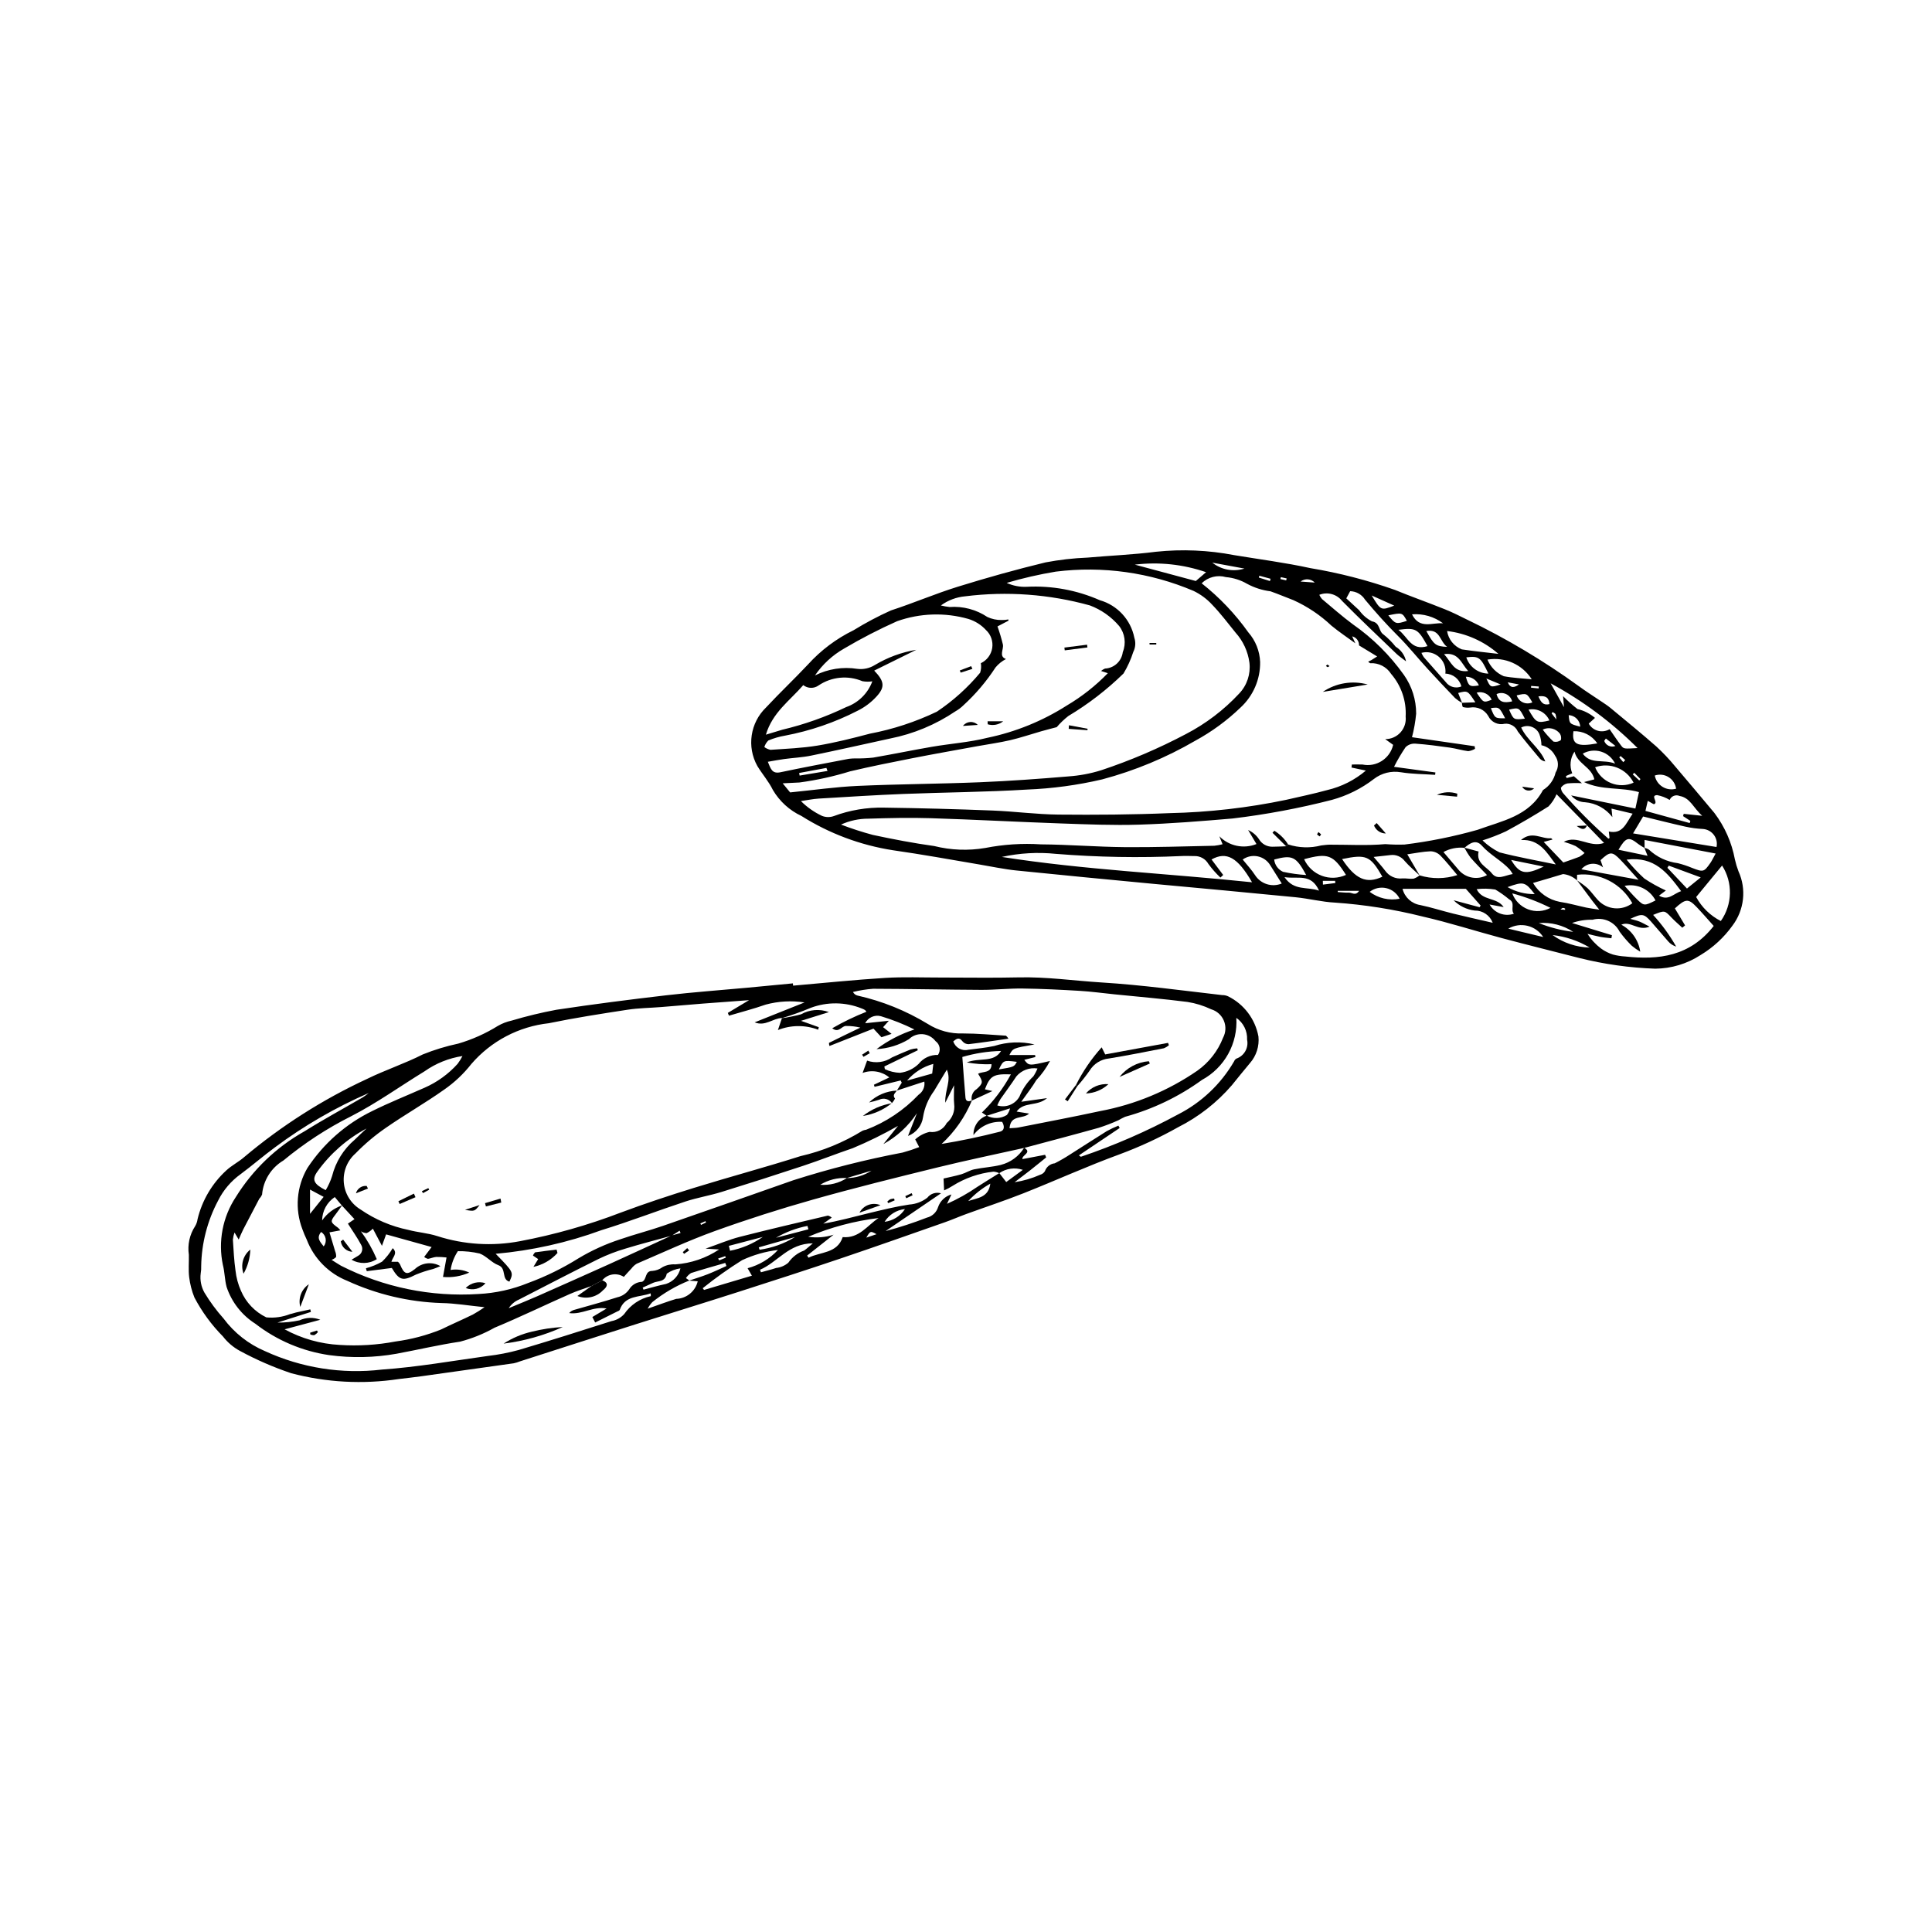
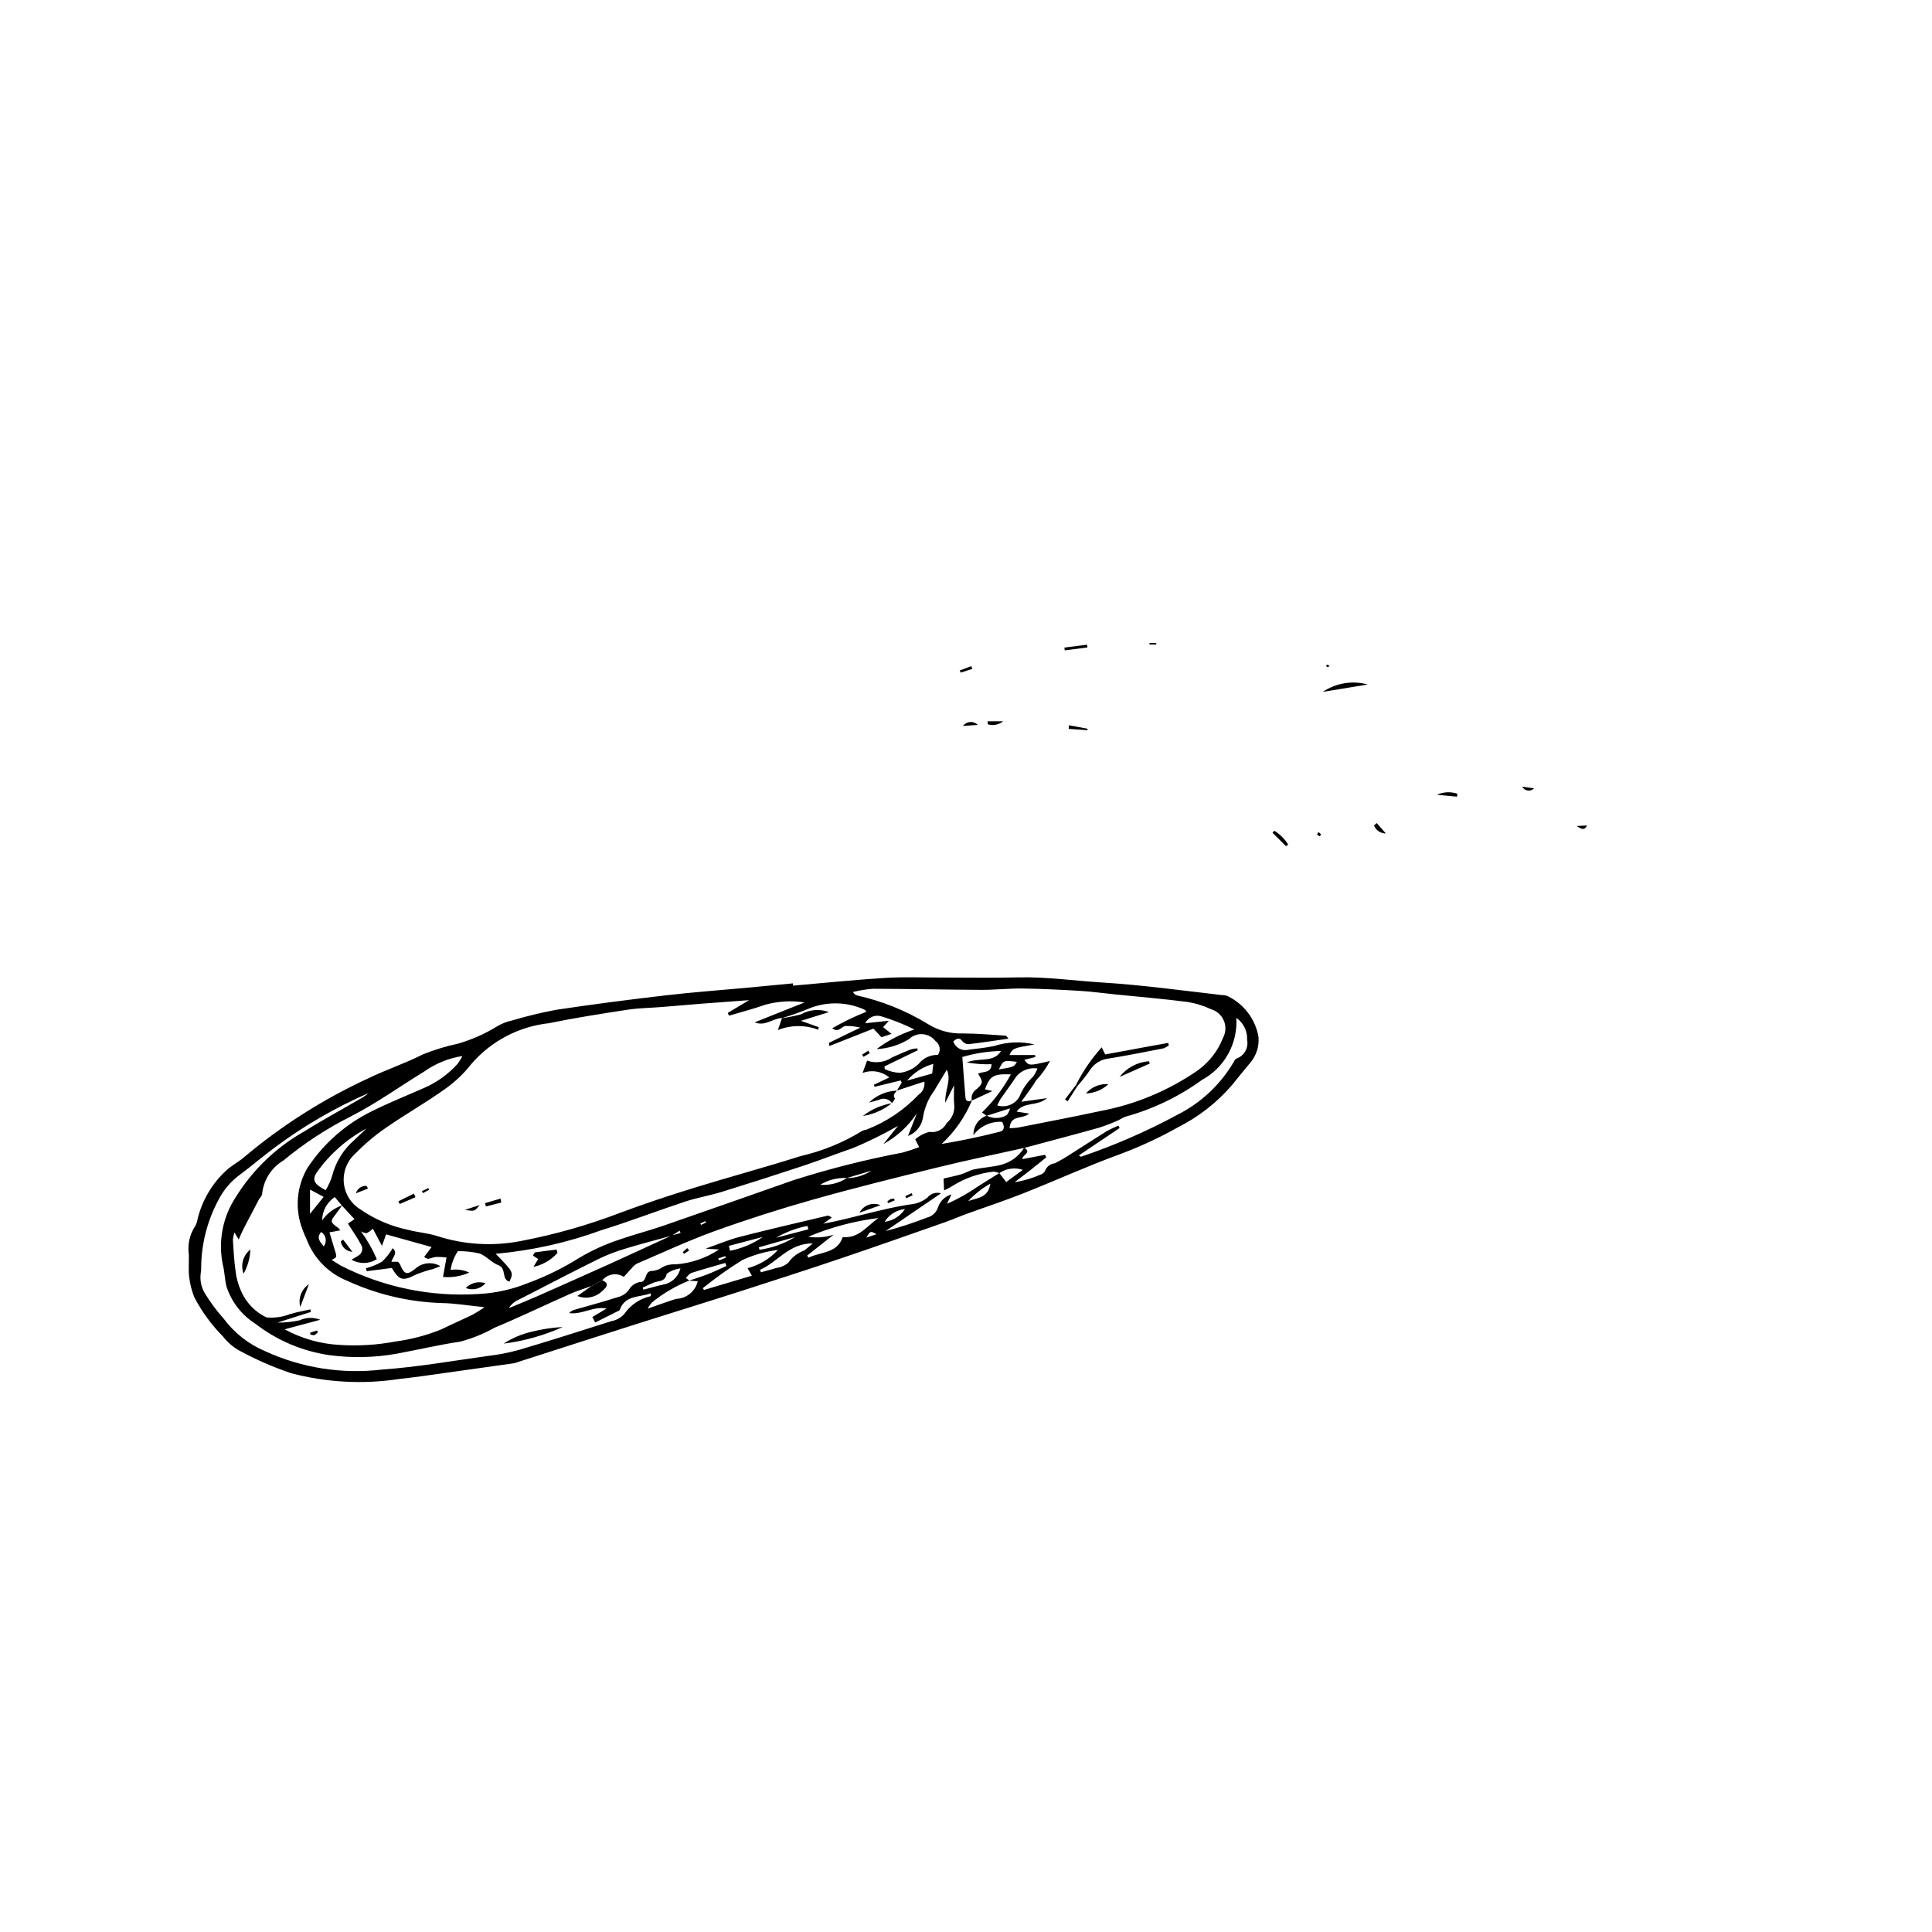
<svg xmlns="http://www.w3.org/2000/svg" fill="#000000" width="800px" height="800px" version="1.1" viewBox="144 144 512 512">
  <g>
-     <path d="m582.66 400.71c-6.793-0.23-13.547-1.18-20.145-2.832-6.832-1.758-13.684-3.449-20.5-5.266-7.027-1.875-13.965-4.121-21.047-5.734h0.004c-7.598-1.906-15.352-3.137-23.164-3.676-3.504-0.172-6.961-1.078-10.461-1.422-12.512-1.234-25.031-2.379-37.551-3.539-12.512-1.16-23.992-2.312-36.5-3.559-2.945-0.293-6.871-1.094-9.801-1.594-7.606-1.297-15.203-2.672-22.836-3.762h-0.004c-8.625-1.336-16.887-4.43-24.27-9.09-3.152-1.477-5.785-3.871-7.555-6.871-1.094-2.258-2.816-4.203-4.129-6.371-2.84-5.102-1.887-11.473 2.324-15.52 3.606-3.875 7.465-7.512 11.09-11.371 3.41-3.769 7.516-6.852 12.086-9.082 3.18-1.957 6.481-3.707 9.883-5.242 5.965-1.938 11.754-4.434 17.742-6.293 7.676-2.383 15.434-4.551 23.242-6.445 3.684-0.699 7.41-1.125 11.156-1.273 6.039-0.539 12.109-0.773 18.117-1.547 6.918-0.727 13.902-0.426 20.734 0.895 6.738 1.117 13.527 1.988 20.191 3.445 7.613 1.266 15.098 3.195 22.375 5.762 4.383 1.797 8.855 3.371 13.254 5.137 2.031 0.812 3.992 1.805 5.957 2.777l0.004-0.004c10.332 4.969 20.199 10.848 29.488 17.566 1.949 1.441 4.012 2.723 6.016 4.086 0.82 0.559 1.664 1.09 2.422 1.719 4.066 3.375 8.168 6.711 12.137 10.199 1.781 1.637 3.445 3.394 4.981 5.262 3.523 4.098 6.965 8.262 10.445 12.391v0.004c2.731 3.617 4.586 7.82 5.414 12.277 0.242 1.078 0.559 2.133 0.953 3.164 2.156 4.731 1.543 10.262-1.598 14.41-2.254 3.141-5.125 5.789-8.441 7.781-3.574 2.328-7.746 3.586-12.016 3.617zm-50.555-32.027c-1.93-0.203-3.875 0.188-5.574 1.117 1.469 1.73 2.797 3.309 4.144 4.871 1.883 2.078 4.949 2.59 7.406 1.234-1.48-1.555-2.965-3.008-4.32-4.578v0.004c-0.633-0.852-1.195-1.754-1.688-2.691l3.773 1.02c-0.711 3.148 2.168 4.059 3.465 5.734 1.547 2 3.504 0.547 5.574 0.238h0.004c-0.242-0.414-0.508-0.816-0.793-1.195-2.215-2.402-5.207-3.875-7.406-6.344-1.535-1.727-3.18-0.637-4.586 0.59zm-11.906 7.301v-0.004c3.262 0.996 6.754 0.973 10.004-0.07-1.531-1.797-2.934-3.617-4.539-5.238h-0.004c-0.688-0.664-1.602-1.047-2.562-1.07-2.027 0.078-4.039 0.504-6.152 0.801 1.234 2.109 2.258 3.863 3.281 5.617-1.332-1.27-2.762-2.453-3.961-3.836-0.879-1.16-2.305-1.762-3.746-1.582-1.355 0.148-2.711 0.301-4.488 0.496 1.234 1.465 2.191 2.516 3.043 3.641v-0.004c1.031 1.473 2.785 2.262 4.57 2.055 0.98-0.07 1.988 0.184 2.961 0.07 0.582-0.191 1.121-0.488 1.594-0.879zm59.586-7.293c0.43 0.074 0.844 0.238 1.211 0.48 2.106 1.969 4.781 3.223 7.644 3.578 1.281 0.32 2.535 0.738 3.754 1.246 2.996 1.16 3.164 1.145 4.902-1.352 0.418-0.602 0.723-1.289 1.363-2.449l-18.832-3.602v2.141c-0.57-0.32-1.121-0.672-1.652-1.051-2.547-2.023-3.293-1.852-5.262 1.508l7.707 1.605zm-17.848 8.629c-1.02-0.949-2.32-1.539-3.703-1.684-2.574 0.797-5.164 1.535-7.965 2.359 1.531 2.609 4.113 4.434 7.086 5.004 2.379 0.344 4.707 1.031 7.066 1.531 0.887 0.188 1.789 0.289 3.406 0.543-0.938-1.191-1.398-1.754-1.836-2.336-1.363-1.812-2.719-3.629-4.074-5.449l-0.004 0.004c0.984 0.629 1.926 1.328 2.812 2.086 1.023 0.984 1.832 2.184 2.809 3.223h0.004c2.383 2.512 6.273 2.844 9.047 0.77-1.418-2.566-3.57-4.652-6.176-5.996-2.609-1.344-5.559-1.883-8.473-1.547zm-0.852-27.613 2.141 1.855c-1.281-0.082-2.566-0.066-3.848 0.051-0.695 0.145-1.312 0.555-1.719 1.145 0.039 0.598 0.293 1.164 0.715 1.594 3.691 4.227 7.656 8.207 11.871 11.91 0.113-0.047 0.215-0.113 0.301-0.199-0.039-0.492-0.105-0.984-0.195-1.699 3.684 0.773 4.516-2.09 6.312-4.734l-5.598-1.34 0.227 2.254c-1.742-2.281-4.371-3.715-7.234-3.941-1.434-0.031-2.781-0.695-3.68-1.812 5.777 1.18 11.215 2.293 17.02 3.481l0.941-4.356c-4.891-1.383-9.777-0.387-14.555-2.66l2.738-0.719c-0.758-3.34-4.461-4.023-5.258-7.344h-0.004c-1.145 1.695-1.367 3.848-0.602 5.742-0.559 0.23-1.117 0.457-1.66 0.719 0.031 0.184 0.086 0.363 0.164 0.531 0.645-0.137 1.285-0.309 1.922-0.477zm3.481 13.008 0.039 0.043c-2.59-2.648-5.184-5.301-8.102-8.281-0.508 1.191-1.227 2.281-2.117 3.223-3.695 2.344-7.473 4.555-11.332 6.633-2.004 0.918-4.066 1.715-6.168 2.383 1.324 1.285 2.84 2.356 4.5 3.172 4.918 1.273 9.938 2.16 14.914 3.195-2.41-3.156-4.285-6.754-9.227-6.461 2.938-2.555 5.484-0.207 7.973-0.484h0.004c0.152 0.078 0.285 0.199 0.379 0.344l-2.328 0.641 5.199 5.449c1.574-0.555 2.926-1 4.25-1.516 0.492-0.281 0.957-0.613 1.383-0.992-0.73-0.68-1.52-1.297-2.359-1.84-1.023-0.457-2.078-0.836-3.156-1.141 3.644-1.891 6.734 1.656 10.68 0.305-1.715-1.766-3.125-3.219-4.531-4.672zm-33.09-32.426c-0.668-0.371-1.293-0.809-1.871-1.301-2.481-2.574-4.926-5.18-7.34-7.816-2.602-2.848-5.019-5.871-7.742-8.594-3.078-3.074-5.973-6.297-8.75-9.641l-0.004 0.004c-0.852-1.379-2.34-2.231-3.957-2.273l-1.027 1.902c1.152 1.066 2.285 2.113 3.418 3.156v0.004c0.875 1.23 2.031 2.234 3.371 2.93 2.242 0.375 1.707 2.566 3.039 3.461v-0.004c1.207 0.965 2.301 2.062 3.262 3.269 1.414 0.855 2.406 2.262 2.746 3.879-1.172-0.914-1.902-1.387-2.516-1.977-4.84-4.656-9.727-9.27-14.449-14.047l-0.004-0.004c-1.434-1.805-3.883-2.457-6.023-1.605 0.184 0.406 0.426 0.781 0.719 1.121 2.707 2.258 5.352 4.606 8.184 6.699 5.25 3.66 9.828 8.203 13.531 13.422 2.117 3 3.246 6.582 3.234 10.254-0.199 2.106-0.566 4.191-1.102 6.238l16.609 2.394 0.094 0.676c-0.551 0.336-1.164 0.547-1.805 0.629-1.637-0.203-3.234-0.711-4.867-0.941-3.047-0.43-6.098-0.836-9.164-1.055-0.953-0.062-1.887 0.281-2.57 0.945-1.129 1.664-2.152 3.402-3.059 5.199l10.969 1.492-0.078 0.633c-3.031-0.207-6.098-0.195-9.082-0.688l0.004 0.004c-2.516-0.43-5.094 0.207-7.117 1.758-3.328 2.57-7.125 4.461-11.18 5.566-8.648 2.223-17.434 3.871-26.301 4.93-8.234 0.703-16.484 1.371-24.742 1.629-6.93 0.219-13.883-0.078-20.82-0.32-11.465-0.402-22.918-1.027-34.383-1.387-5.504-0.172-11.023-0.051-16.531 0.125-2.516-0.012-5.008 0.523-7.297 1.566 2.762 1.055 5.578 1.969 8.438 2.738 5.387 1.152 10.812 2.191 16.27 2.949 4.422 1.102 9.023 1.277 13.516 0.512 4.859-0.953 9.824-1.273 14.766-0.957 7.383 0.055 14.762 0.668 22.148 0.734 7.934 0.07 15.871-0.211 23.805-0.367h-0.004c0.738-0.074 1.465-0.211 2.18-0.402l-0.855-2.113c2.562 2.609 6.441 3.426 9.84 2.066l-2.211-3.719c1.172 0.52 2.172 1.367 2.879 2.434 0.746 1.262 2.113 2.023 3.578 1.992 1.203 0 2.406-0.078 3.606-0.121l0.535-0.484c2.836 0.922 5.875 1.012 8.762 0.266 0.742-0.066 1.484-0.199 2.227-0.203 4.926-0.012 9.879 0.289 14.766-0.145h-0.004c1.695 0.129 3.394 0.168 5.09 0.113 6.531-0.805 12.992-2.106 19.328-3.894 6.523-2.387 13.656-3.598 17.371-10.543 1.691-1.043 2.898-2.719 3.348-4.652 0.871-1.387 0.809-3.164-0.156-4.484-0.727-1.41-2.047-2.418-3.598-2.75-0.016-0.996-0.199-1.984-0.547-2.922-0.371-0.902-1.105-1.609-2.023-1.945-0.918-0.336-1.934-0.27-2.801 0.18 1.566 3.398 5.019 5.481 6.394 8.98-0.57-0.074-1.098-0.352-1.48-0.781-1.965-2.363-3.969-4.699-5.809-7.16-0.59-1.352-1.98-2.176-3.449-2.043-1.773 0.445-3.609-0.422-4.391-2.074-0.98-1.66-2.887-2.543-4.785-2.219-0.656 0.082-1.32 0.035-1.953-0.145-0.152-0.352-0.227-0.734-0.219-1.117l3.555-0.125c-2.047-3.137-2.047-3.137-4.559-2.473zm-28.293-15.809c-2.109-1.543-4.297-2.992-6.309-4.652h-0.004c-2.969-2.812-6.391-5.106-10.117-6.789-2.031-0.766-4.031-1.625-6.078-2.344l0.004 0.004c-2.168-0.27-4.269-0.945-6.188-1.984-1.719-1-3.637-1.605-5.617-1.777-2.281-0.645-4.731-0.02-6.426 1.641 4.723 3.723 8.887 8.102 12.371 13.004 1.914 2.18 3.019 4.957 3.129 7.859 0.062 4.582-1.832 8.977-5.207 12.078-3.582 3.445-7.606 6.394-11.969 8.77-7.727 4.496-16.023 7.945-24.66 10.25-6.543 1.535-13.219 2.438-19.934 2.703-10.891 0.672-21.82 0.727-32.727 1.16-7.496 0.297-14.984 0.777-22.469 1.23-1.582 0.098-3.148 0.434-4.723 0.66l-0.004 0.004c1.617 1.613 3.504 2.938 5.57 3.914 0.996 0.398 2.106 0.422 3.121 0.066 4.254-1.582 8.77-2.344 13.309-2.246 9.594 0.133 19.188 0.387 28.777 0.766 5.84 0.227 11.664 1.023 17.5 1.078 9.812 0.094 19.637 0.023 29.438-0.387h0.004c10.371-0.223 20.699-1.402 30.852-3.523 3.656-0.84 7.332-1.605 10.945-2.598 3.762-0.887 7.258-2.652 10.199-5.156l-3.809-0.805 0.102-0.805c0.938 0 1.875-0.039 2.809 0.008v-0.004c3.676 0.762 7.289-1.555 8.129-5.215l-2.113-1.516-0.004 0.004c1.543 0.012 3.019-0.633 4.055-1.773 1.035-1.141 1.539-2.672 1.375-4.203 0.227-4.129-1.152-8.18-3.852-11.309-1.199-1.883-3.32-2.969-5.547-2.84-0.207-0.098-0.387-0.242-0.527-0.422 0.312-0.145 0.59-0.254 0.844-0.398 0.328-0.184 0.637-0.402 1.527-0.969l-4.801-2.922v0.004c0.047-1.133-0.719-2.144-1.82-2.406zm-79.145 22.223c-1.152 0.305-2.625 0.672-4.086 1.09-2.754 0.785-5.473 1.719-8.258 2.367-2.859 0.664-5.781 1.055-8.672 1.586-5.742 1.051-11.492 2.059-17.219 3.184-5.5 1.082-11.004 2.18-16.457 3.469l0.004-0.004c-4.406 1.363-8.922 2.359-13.492 2.973-1.273 0.082-2.547 0.125-4.438 0.219l1.973 2.41c6.281-0.625 12.074-1.461 17.891-1.723 10.785-0.488 21.59-0.527 32.379-0.969 7.82-0.32 15.633-0.891 23.434-1.543v-0.004c2.965-0.199 5.898-0.746 8.738-1.637 7.715-2.562 15.207-5.762 22.398-9.562 5.297-2.746 10.082-6.379 14.148-10.746 2.09-2.188 3.09-5.195 2.731-8.199-0.391-2.973-1.68-5.754-3.691-7.981-2.012-2.484-3.945-5.055-6.156-7.352-1.402-1.535-3.09-2.785-4.965-3.688-11.508-4.894-24.102-6.656-36.512-5.106-4.391 0.727-8.734 1.723-13.008 2.984 1.668 0.766 3.496 1.121 5.328 1.031 6.644-0.34 13.27 0.879 19.359 3.559 4.668 1.336 8.199 5.172 9.145 9.938 0.414 1.246 0.312 2.606-0.281 3.773-0.637 1.996-1.504 3.914-2.586 5.707-4.418 4.32-9.332 8.105-14.633 11.277-1.117 0.879-2.148 1.867-3.074 2.945zm11.746-14.891h0.004c0.312-0.262 0.664-0.477 1.043-0.637 2.422-0.105 4.414-1.945 4.715-4.352 0.941-2.316 0.574-4.961-0.965-6.93-2.078-2.441-4.742-4.316-7.742-5.449-10.758-2.984-22.004-3.805-33.078-2.414-2.32 0.211-4.539 1.047-6.418 2.422 0.754 0.191 1.52 0.328 2.293 0.41 3.539-0.262 7.066 0.668 10.02 2.641 1.172 0.547 2.449 0.824 3.742 0.809 0.613 0.02 1.227-0.035 1.832-0.156l0.031 0.328-2.914 1.523c0.562 1.57 1.039 3.172 1.43 4.793 0.258 1.379-1.16 3.102 0.812 3.852-1.062 0.547-2 1.301-2.762 2.223-2.402 3.695-5.266 7.07-8.52 10.043-0.629 0.617-1.336 1.152-2.106 1.586-5.223 3.527-11.098 5.981-17.277 7.203-6.992 1.531-13.98 3.102-20.992 4.543-2.328 0.477-4.734 0.582-7.098 0.902-1.379 0.184-2.742 0.453-4.352 0.727 0.758 1.84 1.105 3.25 3.332 2.777 6.031-1.277 12.098-2.406 18.152-3.566 0.648-0.082 1.301-0.117 1.953-0.105 1.5 0.023 3-0.047 4.492-0.215 5.207-0.898 10.379-1.973 15.586-2.867 4.891-0.84 9.895-1.176 14.684-2.383h0.004c7.461-1.551 14.582-4.441 21.008-8.539 3.996-2.359 7.66-5.246 10.891-8.578zm-75.805 1.184c3.469-1.738 7.394-2.348 11.227-1.742 1.621 0.203 3.262-0.16 4.648-1.023 3.371-2.019 7.094-3.387 10.973-4.027-3.676 1.816-7.352 3.633-11.156 5.512 2.711 2.812 2.918 4.356 0.629 6.856-1.406 1.543-3.086 2.812-4.953 3.746-6.086 3.133-12.59 5.367-19.316 6.637-1.516 0.254-3 0.688-4.418 1.285-0.492 0.48-0.855 1.078-1.055 1.738 0.484 0.359 1.039 0.609 1.629 0.734 4.164-0.293 8.363-0.445 12.469-1.125 4.648-0.773 9.246-1.934 13.809-3.141v-0.004c6.168-1.164 12.156-3.129 17.816-5.84 4.297-2.871 8.156-6.348 11.465-10.32 0.266-0.812 0.332-1.684 0.191-2.527 1.605-0.758 2.734-2.266 3.012-4.023 0.273-1.754-0.34-3.535-1.637-4.75-1.27-1.387-2.887-2.406-4.684-2.957-6.203-1.766-12.801-1.555-18.883 0.602-4.816 2.148-9.508 4.57-14.055 7.254-3.078 1.754-5.715 4.188-7.711 7.117zm222.12 63.465c2.344 2.559 4.391 5.375 6.106 8.395-0.82-0.254-1.555-0.73-2.117-1.383-1.539-1.727-3.004-3.523-4.547-5.25-1.898-2.121-2.379-2.176-5.492-0.719 0.941 0.27 1.688 0.422 2.387 0.699 0.727 0.289 1.41 0.699 2.711 1.359-3.019 1.297-5-1.605-7.477-0.512v0.004c2.703 1.461 4.559 4.106 5.016 7.144-0.793-0.453-1.539-0.973-2.238-1.559-1.184-1.156-2.266-2.41-3.238-3.75-1.34-2.629-4.348-3.945-7.188-3.144-1.844-0.051-3.68 0.242-5.414 0.859l10.57 3.231-0.137 0.812c-0.988-0.117-1.988-0.184-2.969-0.371-1.133-0.215-2.25-0.531-3.375-0.801v-0.004c0.961 1.516 2.188 2.84 3.621 3.914 0.949 0.691 2.004 1.223 3.125 1.574 1.062 0.285 2.156 0.457 3.254 0.516 8.934 0.984 17.191-0.059 23.457-8.09-1.457-1.621-2.941-3.344-4.508-4.988-2.223-2.328-2.926-2.277-5.785 0.336l2.703 4.508-0.738 0.609c-0.973-0.906-1.992-1.762-2.902-2.727-1.785-1.887-1.762-1.91-4.824-0.664zm-113.94-10.582-0.738 0.688c-1.164-1.105-2.227-2.309-3.176-3.602-0.77-1.371-2.254-2.188-3.824-2.098-1.102-0.008-2.207-0.078-3.305-0.008-11.113 0.512-22.25 0.316-33.336-0.582-4.777-0.488-9.598-0.211-14.289 0.82 21.906 3.43 44.039 4.379 66.312 6.715-3.812-6.621-6.766-8.254-10.734-6.043zm-92.984-51.32c-0.875 0.133-1.766 0.121-2.633-0.035-3.805-1.613-8.164-1.191-11.59 1.113-1.223 0.891-2.887 0.859-4.078-0.074-3.594 4.148-8.156 7.246-9.902 13.133 1.805-0.547 3.051-0.922 4.293-1.297v-0.004c5.867-1.387 11.566-3.406 16.996-6.016 3.207-1.129 5.742-3.629 6.914-6.82zm157.29 54.988h-16.777c0.562 2.258 2.422 3.953 4.723 4.309 2.906 0.602 5.742 1.531 8.629 2.242 3.379 0.832 6.781 1.582 10.551 2.453h-0.004c-0.75-1.984-2.664-3.285-4.785-3.246-2.117-0.258-4.086-1.223-5.59-2.731l6.898 1.855 0.266-0.457zm66.434-11.082c0.238-1.113-0.012-2.273-0.691-3.188-0.68-0.914-1.719-1.492-2.852-1.586-1.602-0.074-3.195-0.285-4.762-0.633-3.727-0.832-7.43-1.777-11.148-2.68l-2.664 4.477zm-5.398 13.254c1.484 2.734 3.762 4.953 6.535 6.363 3.09-4.379 3.223-10.191 0.336-14.707-2.297 2.789-4.574 5.555-6.871 8.344zm-38.559-56.625 3.531 6.312-0.234-2.91h0.004c1.191 1.227 2.469 2.367 3.82 3.414 1.707 0.395 3.293 1.199 4.625 2.34l-1.66 1.512v0.004c0.527 0.938 1.414 1.625 2.453 1.906 1.043 0.277 2.152 0.121 3.078-0.43 1.02 1.465 1.98 2.934 3.039 4.32 0.715 0.938 0.781 0.891 4.383 0.684l-0.004 0.004c-6.809-6.805-14.566-12.582-23.035-17.156zm25.734 31.137-0.613 2.664c4.059 1.113 7.894 2.168 11.73 3.223l0.172-0.574-1.938-1.266 0.18-0.605 4.902 0.52c-2.356-2.074-3.144-4.773-6.039-5.266v-0.004c-0.484-0.203-1.031-0.203-1.516-0.004-0.488 0.199-0.875 0.586-1.078 1.074-1.02-0.629-2.152-1.062-3.332-1.281-1.812 0.094 0.215 1.695-0.637 2.336v0.004c-0.098 0.039-0.203 0.051-0.309 0.039-0.375-0.191-0.738-0.41-1.52-0.859zm8.848 23.938c-3.602-4.809-7.023-9.293-14.449-8.355 1.434 1.789 3 3.461 4.688 5.004 1.816 1.211 3.727 2.269 5.711 3.172l-1.816 1.359c2.496 1.5 3.879-0.574 5.871-1.18zm-11.293-3.023c-1.891-2.09-3.301-3.727-4.797-5.281-2.195-2.281-2.766-2.246-5.277 0.09l0.668 1.922c-0.824-0.707-1.898-1.055-2.977-0.961-1.082 0.094-2.082 0.621-2.769 1.461zm-88.625-5.449c0.914 2.031 2.602 3.609 4.684 4.391s4.391 0.695 6.41-0.23c-3.394-5.352-4.762-5.879-11.094-4.16zm-5.93 6.438c-1.16-1.848-2.078-3.316-3.008-4.777v0.004c-0.719-1.234-1.926-2.109-3.32-2.41-1.398-0.301-2.856 0.004-4.019 0.832 1.117 1.395 2.32 2.668 3.262 4.117 1.508 2.367 4.492 3.309 7.086 2.238zm15.988-6.477c3.555 5.398 6.512 6.637 10.68 4.676-3.195-5.539-4.223-6.004-10.684-4.672zm-36.039-76.02c-6.059-2.094-12.52-2.777-18.883-2.004l16.16 4.34zm77.469 21.645c-3.816-3.344-8.559-5.457-13.598-6.055 0.344 2.199 1.828 4.055 3.902 4.863 3.219 0.496 6.461 0.805 9.695 1.191zm-2.336 66.418h-0.004c1.273 2.269 3.996 3.301 6.453 2.441-1.008-1.062 0.496-2.883-1.281-3.82-1.145-0.957-2.367-1.82-3.652-2.586-1.633-0.266-3.301-0.301-4.945-0.102 1.523 3.199 5.289 2.043 7.16 4.754zm-0.566-64.898c0.812 1.977 2.363 3.555 4.328 4.402 2.379 0.461 4.832 0.547 7.41 0.812h-0.004c-2.504-3.941-7.129-5.996-11.734-5.215zm28.531 28.523c0.781 1.918 2.309 3.438 4.231 4.207 1.922 0.773 4.074 0.73 5.965-0.117-1.891-3.731-6.254-5.481-10.195-4.09zm-39.68-24.812h-0.004c0.207-1.672-0.434-3.336-1.707-4.441-1.27-1.105-3.008-1.504-4.637-1.062 0.168 0.402 0.379 0.785 0.625 1.141 1.938 2.219 3.914 4.402 5.848 6.629 0.945 1.281 2.644 1.75 4.113 1.129-0.5-1.953-2.231-3.336-4.242-3.394zm-36.887 53.375c-2.684-4.941-3.684-5.387-8.488-4.109v0.004c0.156 1.418 1.043 2.652 2.34 3.25 2.023 0.441 4.078 0.727 6.144 0.855zm84.379 2.871c1.094 1.191 2.141 2.43 3.293 3.559 1.828 1.789 1.98 1.766 4.906 0.305-1.562-2.977-4.91-4.555-8.199-3.863zm-29.77 1.992c0.719 1.949 2.246 3.492 4.188 4.227 1.945 0.738 4.109 0.598 5.941-0.387-3.238-1.617-6.633-2.906-10.129-3.84zm41.477-7.352-0.359 0.574 5.18 5.496 3.644-2.949zm-63.934-58.176c-2.531-4.609-3.062-4.922-7.715-4.32 2.57 1.914 3.379 5.676 7.715 4.32zm-37.906 61.223c2.527 3.723 5.891 2.457 9.16 3.582-2.117-4.703-5.613-3.008-9.16-3.582zm30.52 5.731c-0.695-1.422-1.992-2.453-3.535-2.809-1.543-0.355-3.164 0.004-4.41 0.977 2.269 1.707 5.156 2.371 7.945 1.832zm57.094-35.816c-0.746-1.527-2.09-2.676-3.715-3.176-1.625-0.496-3.383-0.301-4.856 0.543 2.188 2.945 5.445 1.402 8.57 2.633zm-11.039-8.578c-0.465 3.488 0.93 4.191 6.316 3.223v-0.004c-1.395-2.109-3.793-3.332-6.316-3.223zm-16.5 34.113c2.231 3.769 3.812 4.035 8.629 1.754-3.203-0.652-5.918-1.203-8.633-1.758zm-18.047-62.711c-2.363-1.77-5.289-2.617-8.23-2.383 1.996 4.078 5.457 2.102 8.23 2.383zm61.754 43.828c-0.176-1.273-0.91-2.402-2.004-3.078-1.09-0.676-2.426-0.828-3.644-0.414 0.23 1.242 0.977 2.328 2.051 2.992 1.074 0.664 2.383 0.848 3.598 0.5zm-49.742-30.504c-2.074-4.371-2.484-4.688-5.856-4.309 0.824 2.543 3.18 4.277 5.856 4.309zm5.269 67.59 9.258 2.219c-1.992-3.102-6.074-4.082-9.258-2.219zm11.742 1.699c2.859 2.074 6.285 3.227 9.816 3.309-2.996-1.797-6.344-2.926-9.816-3.309zm-22.371-69.973c-1.875-2.078-2.535-5.031-6.391-4.473 1.879 2.008 2.555 4.941 6.391 4.473zm10.438 57.266c2.188 1.258 4.676 1.898 7.195 1.852-2.539-3.281-2.957-3.391-7.195-1.852zm9.309-41.746c0.855 1.137 1.809 2.199 2.844 3.176 0.68 0.18 1.406 0.039 1.969-0.379 0.164-0.586 0.07-1.211-0.25-1.723-1.078-1.387-2.981-1.836-4.562-1.074zm-3.746-5.289c2.004 3.516 2.262 3.648 5.523 2.871-0.93-2.144-3.234-3.344-5.523-2.871zm-27.098-20.828c2.047 3.691 2.488 4.043 5.519 4.199-2.008-1.48-1.816-4.832-5.519-4.199zm-10.062-4.164c1.891 2.363 2.027 2.398 4.91 1.457-1.223-2.215-1.223-2.215-4.91-1.457zm1.566-2.574c-1.805-0.809-3.609-1.621-5.977-2.684 2.438 4.023 2.438 4.023 5.977 2.684zm34.617 29.969c-1.551-3.008-1.551-3.008-4.176-2.402 1.195 2.723 1.195 2.723 4.18 2.402zm-82.84-41.359c2.402 1.91 5.594 2.5 8.52 1.574-2.84-0.523-5.68-1.051-8.52-1.574zm77.613 41.25c-1.562-2.984-1.562-2.984-3.785-2.691 1.078 2.719 1.078 2.719 3.785 2.691zm18.039 56.602v-0.004c-2.695-1.773-5.902-2.594-9.117-2.328 2.926 1.176 5.988 1.957 9.117 2.328zm-10.828-60.82c-1.465-2.477-1.465-2.477-4.152-1.855 0.258 0.832 0.863 1.512 1.656 1.867 0.797 0.355 1.707 0.352 2.496-0.012zm-5.363-0.258 0.004-0.004c-0.219-0.852-0.809-1.562-1.605-1.938-0.801-0.371-1.723-0.371-2.519 0.008 0.574 2.18 1.965 2.426 4.125 1.93zm-9.395-2.316c1.805 2.715 1.805 2.715 3.981 1.871h0.004c-0.691-1.516-2.375-2.309-3.981-1.875zm27.441 9.016h0.004c-0.078-1.656-1.398-2.981-3.055-3.062 0.199 2.32 0.199 2.32 3.055 3.062zm-30.305-13.234c0.707 2.531 0.996 2.723 3.453 2.297h0.004c-0.57-1.406-1.941-2.316-3.453-2.297zm-169.17 24.965-0.293-0.801-7.219 1.34 0.121 0.691c2.465-0.41 4.926-0.82 7.391-1.23zm174.61-24.492c1.07 2.426 1.07 2.426 3.777 1.57zm13.789 4.731c0.664 1.559 1.266 2.461 2.934 2.047-0.148-1.711-0.965-2.32-2.938-2.047zm-8.133-3.727c0.738 1.719 1.824 1.391 2.981 0.562zm-45.055 55.266 0.02 0.32c0.984 0.059 1.973 0.188 2.953 0.152 0.82-0.027 1.773 0.938 2.691-0.477l-5.668 0.004zm-3.945-2.656 0.031 1 3.281-0.41-0.047-0.59h-3.269zm75.012-37.711-0.438 0.617h-0.004c0.199 0.586 0.633 1.062 1.199 1.32 0.566 0.254 1.211 0.266 1.781 0.027zm-89.027-41.73 0.172-0.609-2.981-0.805-0.141 0.48zm8.113 0.129 3.762 0.27 0.004 0.004c-1-1.043-2.625-1.16-3.762-0.273zm89.758 52.711 0.328-0.355-1.645-1.676-0.41 0.418zm-28.648-25.047-0.039 0.453 2.019 0.211 0.043-0.512zm24.41 20.199 0.52-0.551-1.219-1.074-0.371 0.363zm-89.324-48.176 0.117-0.516-1.535-0.34-0.117 0.512zm71.578 36.855c0-0.492-0.074-0.98-0.219-1.449-0.223-0.215-0.48-0.387-0.766-0.504l-0.258 0.348zm2.344 50.449-0.016-0.328v0.004c-0.18-0.109-0.383-0.172-0.59-0.184-0.23 0.102-0.441 0.242-0.625 0.418z" />
    <path d="m506.46 325.4c-3.824 0.629-7.648 1.258-11.898 1.957v-0.004c3.488-2.359 7.836-3.074 11.898-1.953z" />
    <path d="m495.84 320.81-0.445-0.301h-0.004c0.094-0.152 0.219-0.285 0.359-0.395 0.215 0.113 0.41 0.25 0.586 0.414z" />
    <path d="m524.79 354.63c1.703-0.785 3.641-0.887 5.414-0.293l-0.07 0.789z" />
    <path d="m484.83 368.27-3.606-3.578 0.496-0.539c1.477 0.918 2.723 2.16 3.644 3.633z" />
    <path d="m508.84 362.12 2.426 2.758c-1.383 0.004-2.629-0.836-3.144-2.117z" />
    <path d="m547.39 352.49 3.168 0.422c-0.441 0.453-1.066 0.672-1.691 0.586-0.625-0.082-1.172-0.457-1.477-1.008z" />
    <path d="m494.1 365.11-0.344 0.543c-0.266-0.133-0.508-0.309-0.715-0.52 0.086-0.23 0.219-0.445 0.387-0.625z" />
    <path d="m427.28 336.2 4.938 0.926-0.031 0.387-4.965-0.359z" />
    <path d="m448.63 314.39h1.797v0.414h-1.777z" />
    <path d="m405.72 335.15h4.137c-1.156 0.922-2.688 1.215-4.102 0.793z" />
    <path d="m432.18 315.58-6.012 0.77-0.094-0.734 6.008-0.766z" />
    <path d="m403.14 336.11-3.949 0.27c0.457-0.609 1.156-0.988 1.914-1.039 0.758-0.055 1.5 0.227 2.035 0.77z" />
    <path d="m401.7 321.26-3.117 0.996-0.223-0.578 3.004-1.141z" />
    <path d="m564.57 362.71c-0.504 1.281-1.293 1.242-2.723 0.188l2.762-0.145z" />
    <path d="m354.18 405.21c8.113-0.703 16.215-1.547 24.34-2.051 4.941-0.305 9.918-0.094 14.879-0.102 6.836-0.008 13.672 0.125 20.504-0.039 7.41-0.18 14.715 0.891 22.07 1.348 10.688 0.66 21.258 2.129 31.867 3.34l0.004 0.004c0.551-0.012 1.098 0.094 1.598 0.316 4.215 2.082 7.199 6.027 8.055 10.648 0.266 2.562-0.547 5.121-2.246 7.059-1.613 1.945-3.223 3.898-4.805 5.875-3.969 4.602-8.801 8.379-14.227 11.113-4.992 2.809-10.195 5.215-15.562 7.203-8.582 3.137-16.922 6.938-25.422 10.305-5.012 1.988-10.145 3.672-15.215 5.516-1.863 0.68-3.68 1.484-5.547 2.141-9.254 3.242-18.496 6.516-27.785 9.652-8.973 3.027-17.984 5.941-27.004 8.832-9.125 2.926-18.289 5.738-27.422 8.641-10.184 3.238-20.352 6.519-30.527 9.785l-0.004 0.004c-0.512 0.203-1.039 0.367-1.578 0.484-8.07 1.148-16.141 2.281-24.211 3.402-2.074 0.289-4.156 0.527-6.238 0.773-9.52 1.438-19.234 0.914-28.543-1.543-4.688-1.578-9.234-3.555-13.582-5.914-1.746-0.945-3.277-2.246-4.488-3.82-3.023-3.055-5.578-6.543-7.574-10.348-0.691-1.719-1.156-3.523-1.383-5.359-0.238-1.957-0.035-3.965-0.086-5.949v-0.004c-0.391-2.641 0.199-5.336 1.664-7.574 0.34-0.57 0.559-1.203 0.645-1.859 1.199-4.965 3.848-9.461 7.613-12.91 1.43-1.336 3.262-2.238 4.738-3.531 9.887-8.316 20.832-15.281 32.547-20.715 4.836-2.367 10.004-4.062 14.801-6.5 3.039-1.223 6.172-2.18 9.375-2.859 3.699-1.082 7.234-2.66 10.508-4.695 1.133-0.652 2.359-1.125 3.633-1.402 3.906-1.168 7.867-2.125 11.875-2.875 9.688-1.461 19.414-2.707 29.148-3.84 7.117-0.828 14.27-1.34 21.402-2 4.043-0.375 8.086-0.77 12.129-1.156zm14.238 50.984c-2.477-0.133-4.938 0.488-7.055 1.781 2.484 0.195 4.965-0.426 7.066-1.77 2.316-0.016 4.578-0.699 6.523-1.965zm-41.789 27.18c1.648-0.559 3.32-1.062 4.941-1.695 1.672-0.656 3.297-1.445 4.941-2.176l-0.309-0.812c-3.027 0.879-6.066 1.715-9.066 2.68h-0.004c-0.539 0.348-1 0.801-1.352 1.34l0.902 0.637c-3.543 1.414-6.852 3.348-9.824 5.738-0.48 0.52-0.887 1.098-1.215 1.723 3.027-1.047 5.273-1.902 7.57-2.598v0.004c2.727-0.094 5.055-2 5.691-4.652zm-4.578-11.918c-4.121 1.141-8.266 2.203-12.352 3.453h0.004c-2.422 0.715-4.785 1.625-7.059 2.719-7.082 3.512-14.098 7.16-21.125 10.777h-0.004c-1.105 0.473-2.047 1.266-2.699 2.277 2.875-1.199 5.199-2.121 7.484-3.129 6.328-2.797 12.648-5.613 18.957-8.453 5.602-2.531 11.172-5.125 16.758-7.688l2.34-0.652-0.254-0.621zm83.445-31.801h0.004c1.68 0.898 3.715 0.832 5.336-0.172 0.395-0.52 0.68-1.121 0.836-1.758l-6.199 1.969-1.254-0.863v0.004c3.059-2.961 5.648-6.375 7.672-10.117-4.633-0.168-5.508 0.387-6.883 3.965l2 0.457c-1.957 0.902-3.715 1.719-5.473 2.531v-0.004c-0.254-1.195 0.273-2.422 1.316-3.062 1.75-1.586 1.672-1.934 0.352-4.043 1.242-0.719 3.512-0.039 3.566-2.539h-0.004c-2.195 0.086-4.398-0.07-6.562-0.469 3.371-1.371 7.102 0.195 9.094-3.039-3.481 0.078-6.934 0.617-10.27 1.598 0.285 3.797 0.52 7.289 0.832 10.777 0.098 1.105 0.891 1.074 1.715 0.734-1.812 4.379-4.555 8.312-8.035 11.531 5.285-0.859 10.383-1.945 15.43-3.242 1.367-0.352 1.203-1.582 0.609-2.609-2.961-0.188-5.812 1.125-7.598 3.496-0.082-2.301 1.344-4.391 3.519-5.144zm-170.88 23.84-1.898-2.262c-2.07 1.383-3.328 3.699-3.352 6.191 1.285-1.859 3.141-3.25 5.281-3.973-0.578 0.801-1.137 1.621-1.738 2.402-1.43 1.855-1.406 2.016 0.68 3.523v0.004c0.223 0.207 0.43 0.434 0.613 0.676l-2.887 0.527c0.531 1.766 1.031 3.391 1.504 5.023v-0.004c0.203 0.48 0.289 1 0.254 1.52-0.336 0.344-0.75 0.598-1.211 0.742 1.008 0.633 1.738 1.125 2.5 1.562 11.266 5.727 23.863 8.316 36.469 7.496 4.516-0.23 8.957-1.219 13.145-2.922 4.656-1.711 9.125-3.902 13.332-6.535 3.496-2.098 7.215-3.789 11.09-5.047 3.746-1.297 7.598-2.273 11.344-3.57 11.559-3.996 23.094-8.07 34.633-12.121v0.004c9.453-3.008 19.078-5.441 28.824-7.289 1.492-0.41 2.961-0.891 4.402-1.449l-1.062-2.031c1.074-0.988 2.391-1.676 3.812-2 1.863 0.289 3.699-0.66 4.535-2.352 1.477-1.227 2.227-3.125 1.98-5.031-0.148-1.391-0.027-2.809-0.027-4.981l-2.328 4.629c-0.164-3.363 1.703-5.871 0.406-8.746-1.254 2.086-2.34 3.867-3.402 5.656h-0.004c-1.496 2.031-2.488 4.394-2.891 6.887-0.309 2.277-1.84 4.203-3.992 5.012l2.359-6.019v-0.004c-2.254 3.406-5.305 6.215-8.883 8.18l3.875-4.816h-0.004c-3.867 2.207-7.867 4.176-11.977 5.894-4.379 1.484-8.68 3.199-13.066 4.652-7.219 2.394-14.465 4.715-21.73 6.957-3.148 0.973-6.441 1.504-9.566 2.535-7.434 2.449-14.746 5.285-22.223 7.582h-0.004c-9.035 3.312-18.469 5.418-28.051 6.269 4.769 4.887 4.785 4.922 3.641 7.379-2.184-0.594-0.691-3.531-2.93-4.359-1.789-0.66-3.168-2.434-4.957-3.094h-0.004c-1.891-0.441-3.828-0.652-5.769-0.621-0.992 1.504-1.648 3.199-1.93 4.977 1.684-0.273 3.41-0.027 4.953 0.699-2.188 0.973-4.582 1.371-6.965 1.156l0.938-5.16c-0.898-0.105-1.805-0.156-2.711-0.145-0.746 0.051-1.473 0.402-2.219 0.512h-0.004c-0.363-0.098-0.703-0.27-0.992-0.512l1.977-2.621-12.062-3.356-1.105 3.039-2.406-4.555v-0.004c-0.477 0.496-1.039 0.902-1.66 1.199-0.535-0.043-1.051-0.211-1.504-0.496 1.672 2.297 3.086 4.773 4.207 7.383-2.023 1.301-4.606 1.355-6.684 0.145 0.711-0.426 1.234-0.727 1.75-1.047 0.492-0.27 0.855-0.719 1.004-1.258 0.152-0.535 0.082-1.109-0.195-1.594-1.039-1.965-2.34-3.785-3.531-5.664l1.742-1.18c-1.238-1.344-2.281-2.473-3.324-3.598zm180.81-15.289c-7.633 1.707-15.301 3.285-22.895 5.152-11.02 2.707-22.043 5.43-32.961 8.512-8.793 2.481-17.52 5.266-26.113 8.363-7.039 2.539-13.84 5.723-20.73 8.668h0.004c-0.543 0.332-1.016 0.762-1.395 1.27-0.668 0.695-1.301 1.422-2.019 2.211v-0.004c-1.867-1.184-4.324-0.785-5.723 0.926l-2.848 1.5c-1.941 0.711-3.93 1.32-5.816 2.156-6.633 2.945-13.176 6.109-19.871 8.898-2.871 1.617-5.934 2.856-9.121 3.691-5.656 0.844-11.242 2.164-16.875 3.207-5.875 1.043-11.875 1.164-17.785 0.367-7.141-1.035-13.891-3.898-19.598-8.316-3.578-2.269-6.266-5.699-7.617-9.715-0.52-1.895-0.5-3.93-0.988-5.836h-0.004c-1.316-6.227-0.082-12.723 3.426-18.031 4.5-7.254 10.762-13.246 18.203-17.422 5.039-3.156 10.281-5.992 15.426-8.984 0.551-0.359 1.086-0.746 1.602-1.16-8.812 3.824-17.156 8.656-24.859 14.398-3.109 2.281-6.023 4.828-9.125 7.121-2.519 1.816-4.559 4.219-5.945 7-2.836 5.336-4.371 11.27-4.481 17.312 0.027 0.66-0.016 1.324-0.129 1.977-0.227 1.754 0.117 3.535 0.984 5.078 1.473 2.445 3.168 4.742 5.07 6.871 2.828 3.801 6.613 6.785 10.973 8.641 9.676 4.453 20.395 6.148 30.969 4.894 9.422-0.664 18.773-2.32 28.148-3.617 2.738-0.32 5.445-0.844 8.102-1.57 8.234-2.445 16.426-5.039 24.609-7.656h0.004c1.297-0.234 2.484-0.891 3.371-1.867 1.656-2.426 4.18-4.125 7.047-4.75 0.02-0.25 0-0.5-0.051-0.746-2.973 1.129-6.797 0.406-8.199 4.434h0.004c-0.152 0.16-0.344 0.277-0.555 0.332-1.934 0.969-3.867 1.934-5.938 2.965l-0.75-1.453 3.781-2.258c-3.547-0.676-6.512 1.699-9.918 1.211v0.004c0.348-0.422 0.824-0.723 1.352-0.859 3.805-1.105 7.641-2.109 11.41-3.332 1.258-0.273 2.371-1.004 3.113-2.059 0.719-1.227 2.019-1.996 3.441-2.039 1.336-0.602 0.641-2.902 2.711-2.883 0.992-0.078 1.941-0.43 2.738-1.02 1.031-0.555 2.203-0.805 3.371-0.715 4.141-0.289 8.137-1.652 11.594-3.949l-3.582-0.227c3.449-1.203 6.195-2.383 9.055-3.117 7.766-1.992 15.578-3.797 23.383-5.644v-0.004c0.367 0.109 0.711 0.293 1 0.543l-2.25 1.602c4.113-0.703 7.996-1.793 11.914-2.742 3.606-0.875 7.219-1.773 10.883-2.32 1.738-0.113 3.398-0.742 4.777-1.809 0.852-1.098 2.293-1.562 3.629-1.168l-14.688 10.012c3.723-0.984 7.383-2.176 10.969-3.574 1.402-0.34 2.516-1.391 2.938-2.769 0.555-1.641 1.879-2.902 3.547-3.371l-1.18 2.492c2.836-1.258 5.547-2.777 8.098-4.539 1.906-1.223 3.84-2.41 5.766-3.609l1.836 2.371 4.398-3.231h-0.004c-2.109-0.711-4.43-0.379-6.258 0.891-0.48-0.242-1.008-0.383-1.543-0.41-3.848 0.422-7.547 1.711-10.82 3.769-0.715 0.457-1.465 0.855-2.242 1.199l-0.145-3.148c1.562-0.367 3.172-0.676 4.738-1.137 1.145-0.336 2.191-1.051 3.348-1.293 2.348-0.488 4.773-0.609 7.098-1.18l-0.008-0.004c2.574-0.652 4.789-2.281 6.18-4.543 2.223 1.281-0.684 1.941-0.449 3.008l6-1.141 0.293 0.691c-1.398 1.129-2.789 2.273-4.203 3.383-1.379 1.082-2.781 2.129-4.176 3.191h0.004c2.34-0.352 4.621-1.02 6.781-1.98 0.527-0.145 0.977-0.484 1.262-0.949 0.387-1.145 1.406-1.957 2.606-2.082 1.375-0.695 2.711-1.469 4.004-2.309 3.262-2.055 6.481-4.172 9.754-6.203 1.004-0.551 2.039-1.043 3.102-1.469l0.344 0.621c-3.57 2.398-7.144 4.797-10.797 7.25 0.148 0.152 0.324 0.277 0.516 0.375 8.871-2.992 17.477-6.742 25.711-11.199 6.219-3.16 11.387-8.055 14.887-14.086 0.113-0.309 0.332-0.562 0.617-0.727 2.07-0.723 3.281-2.867 2.828-5.012 0.109-2.289-0.969-4.477-2.852-5.785 0.207 3.324-0.539 6.641-2.152 9.555-1.613 2.91-4.027 5.305-6.953 6.891-6.148 4.457-13.047 7.766-20.371 9.77-0.602 0.273-1.184 0.578-1.754 0.91-1.703 0.77-3.449 1.438-5.231 2.008-6.566 1.836-13.164 3.566-19.75 5.332zm-33.754-15.195 0.004 0.004 1.297-2.09-0.293-0.594-6.914 1.684-0.168-0.551 4.074-1.93v0.004c-1.973-1.641-4.676-2.094-7.078-1.195l1.195-3.269c2.219 0.785 4.68 0.469 6.625-0.859 1.609-0.723 3.223-1.434 4.863-2.078 0.582-0.168 1.18-0.273 1.785-0.316l0.172 0.5-8.875 4.305 0.137 0.711v-0.004c1.246 0.59 2.602 0.922 3.981 0.973 1.875-0.219 3.625-1.051 4.977-2.367 1.23-1.559 3.129-2.441 5.117-2.371 0.816-1.188 0.531-2.809-0.637-3.652-0.824-1.074-2.066-1.746-3.418-1.848-1.352-0.098-2.68 0.387-3.648 1.332-2.602 1.57-5.551 2.477-8.586 2.633 3.039-2.281 6.438-4.043 10.055-5.211-2.867-1.422-5.852-2.602-8.918-3.523-1.648-0.43-3.371 0.352-4.141 1.871l6.266-0.652-1.512 1.695 2.238 1.773-2.676 0.895-2.117-2.285c-3.93 1.551-7.754 3.059-11.664 4.602h0.004c-0.09-0.266-0.133-0.547-0.133-0.824 2.758-1.375 5.535-2.707 8.312-4.047-1.227-0.301-2.484-0.445-3.75-0.434-1.195-0.094-1.906 2-3.695 0.613v-0.004c2.906-1.684 5.93-3.144 9.055-4.371-0.102-0.168-0.223-0.32-0.359-0.453-0.277-0.176-0.578-0.316-0.887-0.422-4.309-1.738-9.109-1.805-13.461-0.188-2.523 1.059-5.102 1.98-7.723 2.762l0.059-0.051c-2.457 0.082-4.426 2.301-7.25 1.156l13.234-5.281-0.004 0.004c-3.43-0.527-6.934-0.332-10.289 0.57-3.195 1.129-6.492 1.973-9.742 2.938l-0.305-0.738 5.629-3.375c-4.258 0.316-8.191 0.594-12.121 0.902-3.734 0.293-7.465 0.625-11.199 0.926-2.957 0.238-5.945 0.258-8.871 0.707-6.969 1.07-13.945 2.148-20.844 3.57v0.004c-7.969 0.867-15.316 4.723-20.551 10.793-2.043 2.609-4.461 4.894-7.18 6.785-5.023 3.57-10.414 6.625-15.477 10.141-2.906 2-5.609 4.281-8.07 6.809-2.203 1.949-3.344 4.832-3.078 7.762 0.266 2.93 1.91 5.555 4.43 7.078 3.816 2.633 8.125 4.473 12.668 5.406 2.527 0.676 5.207 0.836 7.68 1.645h0.004c7.074 2.273 14.602 2.738 21.902 1.348 9.109-1.719 18.043-4.254 26.695-7.574 6.402-2.391 12.902-4.539 19.43-6.559 9.371-2.898 18.855-5.438 28.207-8.406 5.816-1.328 11.371-3.606 16.445-6.738 0.305-0.129 0.621-0.215 0.949-0.258 5.273-2.008 10.023-5.18 13.902-9.277 1.145-0.766 1.738-2.125 1.527-3.484zm29.867 9.984c1.055-0.082 1.707-0.066 2.332-0.191 7.238-1.434 14.488-2.801 21.699-4.359 9.234-1.73 18.008-5.379 25.75-10.711 3.066-2.176 5.434-5.203 6.797-8.711 0.75-1.398 0.832-3.059 0.219-4.523-0.609-1.465-1.844-2.578-3.367-3.031-1.992-0.945-4.109-1.602-6.285-1.945-6.441-0.82-12.914-1.363-19.375-2.019-3.059-0.309-6.106-0.738-9.172-0.918-5.043-0.301-10.094-0.551-15.145-0.617-3.629-0.047-7.266 0.367-10.895 0.352-9.578-0.043-19.152-0.258-28.727-0.285h-0.004c-1.793 0.133-3.574 0.418-5.32 0.848 0.242 0.484 0.688 0.832 1.215 0.953 6.562 1.473 12.844 4.008 18.59 7.508 2.805 1.777 6.082 2.66 9.398 2.531 3.781 0 7.562 0.363 11.344 0.59 0.262 0.223 0.48 0.492 0.648 0.793-3.672 0.523-7.109 1.055-10.562 1.461h-0.004c-0.621 0-1.207-0.273-1.605-0.754-0.883-1.188-1.57-0.723-2.445 0.008 0.535 1.668 2.266 2.637 3.965 2.223 2.293-0.301 4.609-0.508 6.863-0.996v0.004c3.461-1.117 7.164-1.262 10.703-0.418-5.723 0.988-5.723 0.988-6.656 2.809h6.816l0.062 0.531-2.926 0.734c1.211 1.621 1.211 1.621 6.805 0.309-0.973 1.852-2.191 3.559-3.629 5.074-1.062 1.805-2.387 3.457-3.988 5.734l6.836-0.965c-2.644 2.293-6.16 0.852-8.066 3.566l3.305 0.527c-1.621 1.586-4.898 0.148-5.176 3.891zm-205.39 27.633h-0.004c-0.219 0.613-0.363 1.25-0.43 1.898 0.18 2.738 0.312 5.488 0.695 8.203v-0.004c0.203 1.852 0.691 3.656 1.449 5.356 1.316 3.078 3.699 5.574 6.711 7.035 2.141 0.211 4.301-0.086 6.305-0.867 0.539-0.094 1.059-0.309 1.598-0.43 1.25-0.285 2.508-0.551 3.762-0.824l0.152 0.684c-2.957 0.941-5.914 1.879-8.867 2.82 1.965 0.02 3.93-0.18 5.856-0.598 1.738-0.805 3.727-0.859 5.508-0.148-3.023 0.809-5.902 1.578-9.461 2.531 4.5 2.453 9.488 3.867 14.605 4.137 4.949 0.32 9.922 0.016 14.793-0.91 4.144-0.551 8.199-1.621 12.074-3.188 2.769-1.355 5.606-2.582 8.375-3.934l0.004 0.004c1.078-0.605 2.129-1.262 3.141-1.969-4.238-0.426-7.844-1.047-11.457-1.105-8.605-0.281-17.07-2.277-24.895-5.871-4.957-1.973-8.867-5.934-10.77-10.918-0.43-0.895-0.812-1.812-1.148-2.742-2.051-5.336-1.566-11.316 1.32-16.25 4.258-6.481 10.184-11.691 17.152-15.086 4.531-2.25 9.242-4.129 13.871-6.18h0.004c3.344-1.465 6.336-3.629 8.781-6.344 0.484-0.652 0.914-1.344 1.289-2.066-3.629 0.555-7.078 1.945-10.078 4.066-6.477 3.957-12.633 8.41-19.43 11.891-6.402 3.215-12.422 7.148-17.941 11.719-3.242 1.922-5.352 5.297-5.664 9.051-0.176 0.398-0.418 0.762-0.723 1.07-1.434 2.707-2.856 5.422-4.262 8.145-0.422 0.82-0.758 1.684-1.207 2.691zm170.68-3.84-0.004 0.004c-6.414 0.781-12.691 2.453-18.645 4.965 2.254 0.34 4.559 0.152 6.731-0.547l-7.016 5.531 0.379 0.566c3.188-1.613 7.57-1.062 9.051-5.461 4.383 0.395 6.512-3.102 9.5-5.055zm-46.602 18.602 0.348 0.457 12.684-3.777-1.141-1.977c3.086-0.824 5.879-2.504 8.055-4.844-3.293 0.395-6.5 1.309-9.508 2.707-3.625 2.262-7.113 4.746-10.438 7.434zm-99.914-25.98c0.703-1.172 1.27-2.426 1.688-3.727 0.945-3.758 3.035-7.125 5.984-9.637 1.023-1.02 2.098-1.988 3.148-2.981h-0.004c-5.152 2.746-9.602 6.644-13.008 11.391-1.551 2.16-0.996 3.336 2.191 4.953zm177.97-22.465c2.266 0.711 4.719-0.262 5.879-2.336 0.828-2.027 2.082-3.852 3.676-5.356 0.438-0.656 0.809-1.359 1.102-2.094-2.09-0.32-4.199 0.461-5.578 2.07-1.344 2.066-2.84 4.031-4.246 6.062-0.309 0.531-0.586 1.082-0.832 1.652zm-62.883 43.551 0.258 0.672c1.352-0.379 2.719-0.703 4.047-1.148 1.184-0.133 2.301-0.617 3.207-1.391 1.027-1.492 2.5-2.625 4.207-3.231 0.645-0.453 1.219-1.004 2.285-1.898-6.422 0.004-9.375 5.055-14 6.996zm-31.09 4.731 0.23 0.543c1.977-0.508 3.938-1.094 5.934-1.508h0.004c1.918-0.609 3.375-2.18 3.84-4.137-1.305 0.176-2.547 0.66-3.625 1.41-0.438 2.336-2.312 1.828-3.621 2.434-0.918 0.422-1.84 0.84-2.758 1.258zm76.727-56.723 0.297-2.559c-2.711 0.738-5.137 2.277-6.953 4.422zm-164.88 37.176 3.606-4.496-3.606-1.934zm111 8.488 0.309 1.301h-0.004c3.117-0.605 6.074-1.852 8.684-3.664zm69.285-16.492c-2.18 1.23-4.152 2.789-5.856 4.621 2.363-0.84 5.379-0.859 5.856-4.621zm-61.367 16.887 0.219 0.629h-0.004c3.324-0.461 6.519-1.602 9.379-3.356-3.199 0.906-6.398 1.816-9.594 2.727zm63.641-47.156c4.031-0.672 4.031-0.672 4.754-2.008-3.547-0.449-3.559-0.445-4.758 2.008zm-50.477 42.367-0.258-0.891c-2.938 0.562-5.758 1.625-8.34 3.141zm20.188-1.98c2.207-0.27 4.184-1.508 5.391-3.379-2.223 0.23-4.215 1.48-5.391 3.379zm-148.65 6.519c0.457-0.582 0.648-1.336 0.516-2.066-0.129-0.734-0.566-1.375-1.199-1.766-1.277 1.586-0.352 2.504 0.684 3.832zm146.51-3.238c-1.637-0.895-1.637-0.895-2.711 0.914zm-41.984 6.453 0.305 0.48 1.734-0.711-0.152-0.406zm-3.199-9.562-0.16-0.344-1.348 0.605 0.18 0.383z" />
    <path d="m303.6 483.3c1.906 0.707 1.234 1.824 0.223 2.609-1.73 1.871-4.438 2.484-6.812 1.543l3.742-2.652z" />
    <path d="m351.18 413.83c1.719-0.234 3.422-0.582 5.102-1.031 2.254-1.277 4.961-1.488 7.387-0.582l-7.406 2.316 4.719 1.68-0.156 0.672c-3.441-1.309-7.25-1.277-10.672 0.09 0.504-1.48 0.793-2.336 1.082-3.191z" />
    <path d="m381.68 433.01c-0.391 0.641-1.285 1.141-0.492 2.125-0.211 0.438-0.484 0.836-0.816 1.191l0.031 0.035c-0.758-1.121-2.227-1.512-3.441-0.914-0.871 0.285-1.758 0.523-2.656 0.715 1.996-1.914 4.617-3.031 7.379-3.144z" />
    <path d="m380.37 436.33c-2.219 1.797-4.875 2.977-7.699 3.414 2.25-1.762 4.91-2.926 7.731-3.379z" />
    <path d="m276.84 462.69-4.066 1.031-0.238-0.871 4.102-1.219z" />
    <path d="m254.11 461.27-4.195 1.805-0.336-0.734 4.109-2.019z" />
    <path d="m267.23 464.62 3.856-1.27c-1.32 1.699-1.32 1.699-3.856 1.27z" />
    <path d="m241.51 458.98-3.18 1.254v-0.004c0.348-1.254 1.547-2.074 2.84-1.945z" />
    <path d="m374.49 423.11-1.656 0.961-0.367-0.574 1.648-1.074z" />
    <path d="m257.73 459.3-1.648 0.887-0.273-0.523 1.699-0.797z" />
    <path d="m429.16 431.51c1.812-3.609 4.098-6.957 6.797-9.957l0.934 1.879c5.508-1.012 11.082-2.035 16.656-3.059l0.227 0.621h-0.004c-0.398 0.344-0.855 0.613-1.344 0.809-4.856 0.949-9.707 1.922-14.59 2.715v-0.004c-2.098 0.219-3.977 1.402-5.074 3.207-1 1.43-2.086 2.801-3.246 4.106z" />
    <path d="m448.72 425.84c-2.559 1.133-5.121 2.266-8.039 3.555 1.895-2.414 4.715-3.922 7.769-4.16z" />
    <path d="m431.78 433.78c1.484-1.727 3.699-2.644 5.965-2.465-1.625 1.512-3.742 2.387-5.965 2.465z" />
    <path d="m429.52 431.82-2.57 4.027-0.723-0.48c0.98-1.289 1.961-2.578 2.938-3.867z" />
    <path d="m277.46 500.07c2.301-1.484 4.84-2.559 7.508-3.168 2.68-0.668 5.414-1.082 8.172-1.23-4.977 2.238-10.262 3.723-15.68 4.398z" />
    <path d="m377.34 463.39-5.566 1.98h-0.004c1.066-2 3.481-2.856 5.57-1.98z" />
    <path d="m383.91 460.99 1.676-0.793 0.266 0.562-1.68 0.789z" />
    <path d="m381.09 462.11-1.691 0.73-0.262-0.395h0.004c0.223-0.242 0.477-0.453 0.758-0.625 0.34-0.109 0.691-0.172 1.047-0.195z" />
    <path d="m326.64 475.37-1.352 0.906-0.34-0.445 1.168-1.07z" />
    <path d="m208.55 481.54c-0.859-2.297-0.133-4.883 1.793-6.394-0.078 2.246-0.695 4.438-1.793 6.394z" />
    <path d="m225.85 484.34-2.273 6.012 0.004 0.004c-0.617-2.285 0.301-4.707 2.269-6.016z" />
    <path d="m226.19 497.18 1.805-0.582 0.266 0.418c-0.266 0.328-0.59 0.602-0.953 0.812-0.367 0.023-0.734-0.039-1.07-0.184z" />
    <path d="m247.73 478.39h1.738c0.215 0.195 0.395 0.422 0.539 0.672 1.094 2.648 1.805 2.961 4.004 1.195 1.84-1.672 4.547-1.965 6.699-0.719-0.617 0.25-1.223 0.531-1.855 0.738h-0.004c-1.578 0.387-3.129 0.891-4.633 1.508-3.457 1.762-4.379 1.598-6.383-1.758l-6.637 0.852-0.219-0.773h-0.004c1.496-0.398 2.934-0.988 4.281-1.754 1.098-1.059 2.047-2.266 2.82-3.578 1.43 1.375-0.008 2.301-0.348 3.617z" />
    <path d="m291.74 476.05c-1.684 1.871-3.914 3.16-6.375 3.684 0.641-1.047 0.949-1.555 1.258-2.059l-1.371-0.922h-0.004c0.109-0.328 0.297-0.625 0.543-0.867 1.898-0.281 3.805-0.496 5.711-0.727z" />
    <path d="m272.66 484.07c-1.293 1.508-3.406 2.016-5.242 1.262 1.363-1.387 3.394-1.875 5.242-1.262z" />
    <path d="m234.93 472.51 2.461 3.227c-1.551-0.07-2.84-1.223-3.078-2.758z" />
  </g>
</svg>